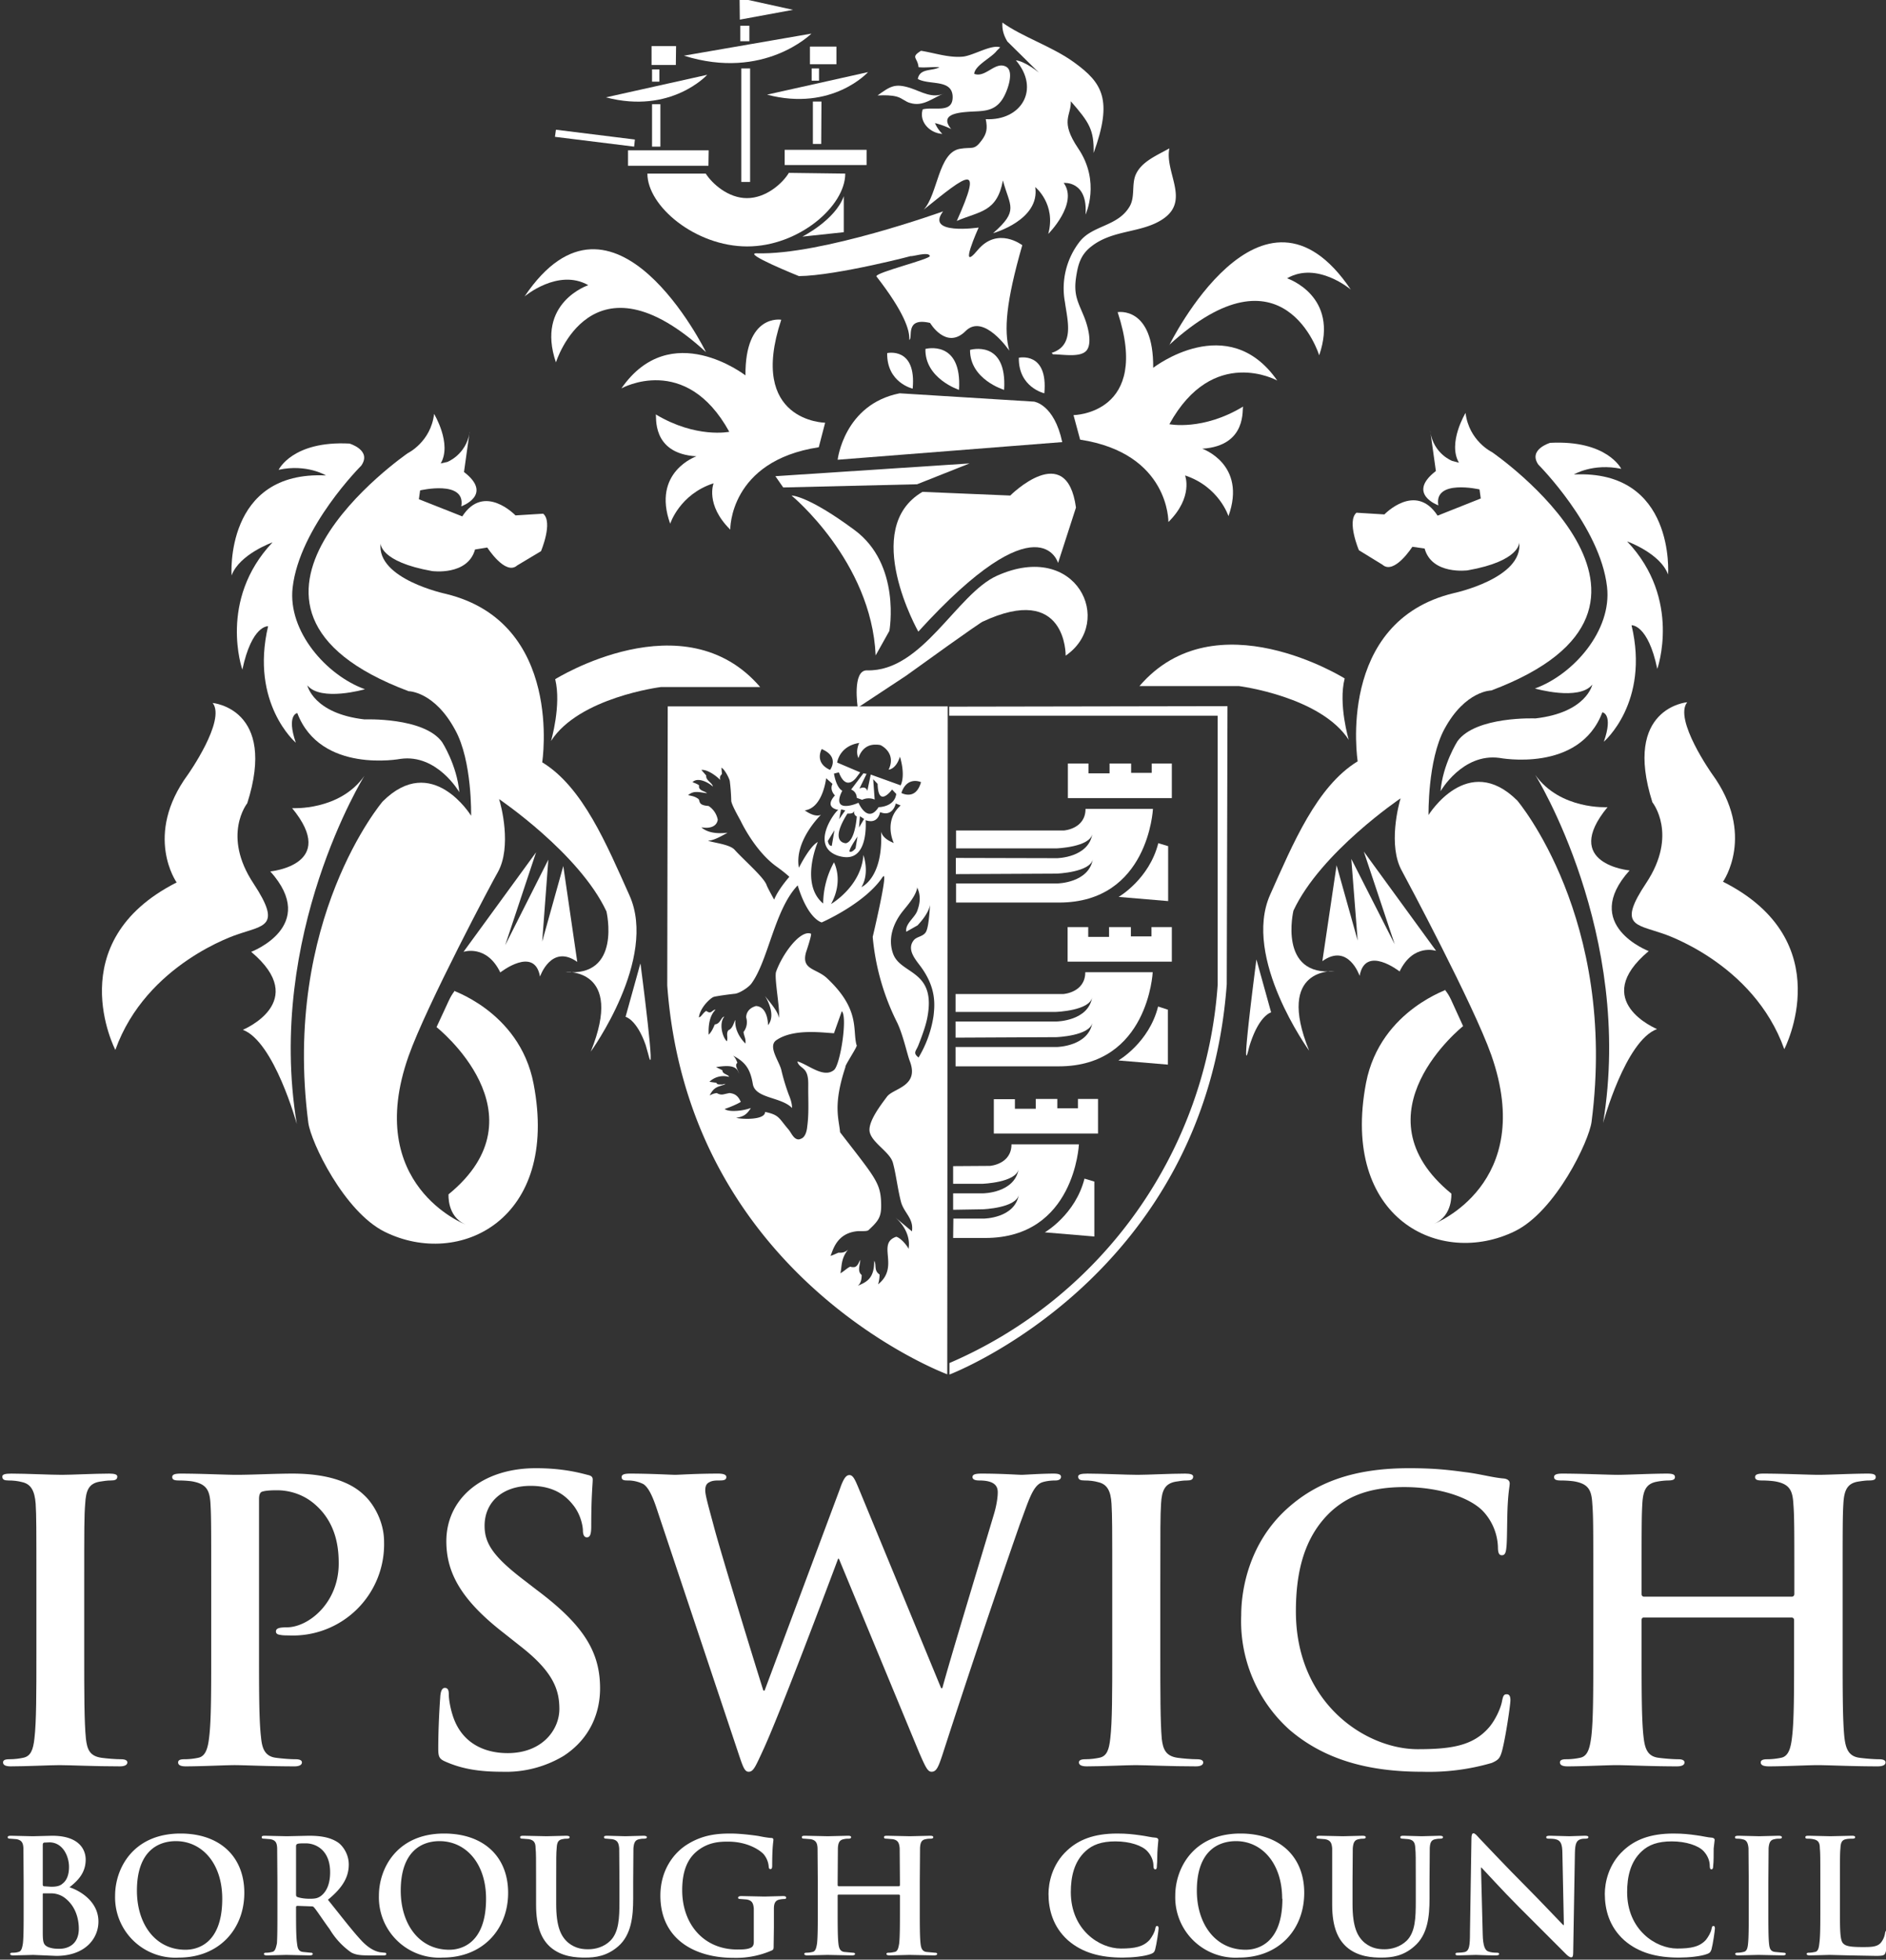
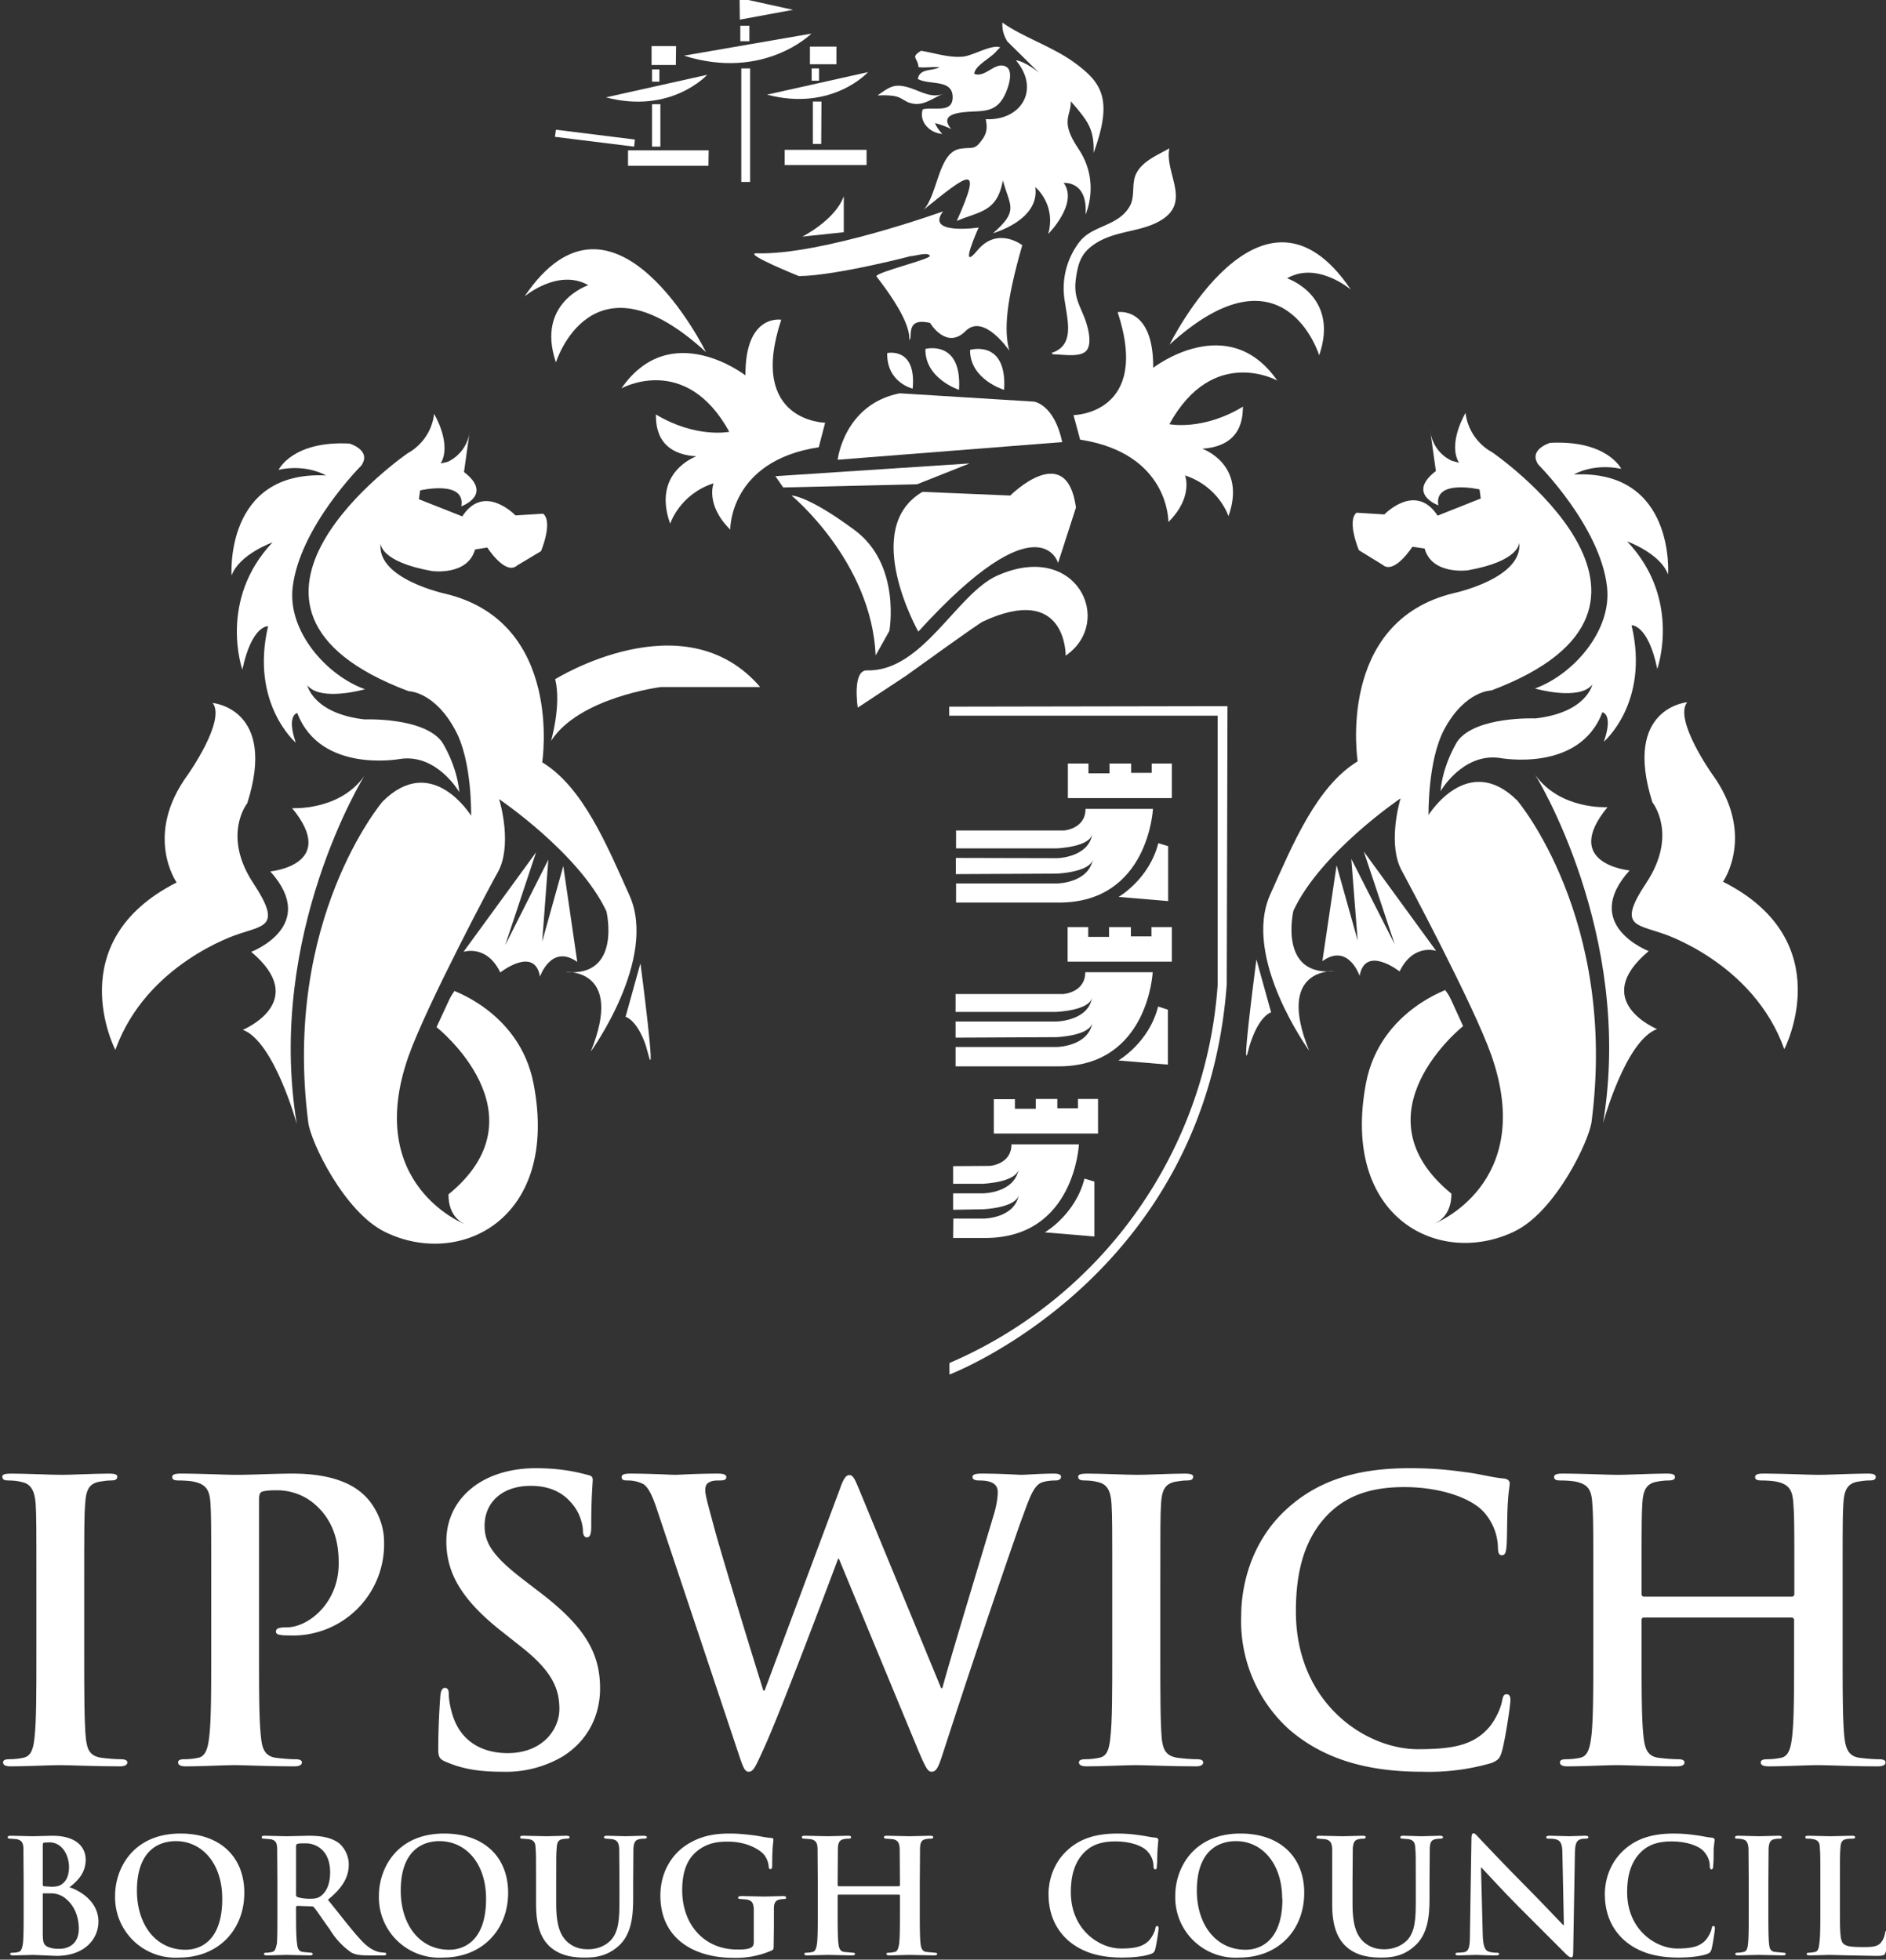
<svg xmlns="http://www.w3.org/2000/svg" viewBox="0 0 1000 1039.02">
  <rect x="0" y="0" width="1000" height="1039.02" fill="#333333" stroke="none" />
  <clipPath id="a">
    <path d="M83.82 67.94h11.44v27.24H83.82z" />
  </clipPath>
  <clipPath id="b">
    <path d="M51.02 35.28h89.15v94.4H51.02z" />
  </clipPath>
  <g clip-path="url(#a)" transform="matrix(13 0 0 -13 -735.87 1611.88)">
-     <path fill="#fff" d="M95.26 95.18H83.84l-.02-11.38c.87-11.96 11.42-15.86 11.42-15.86zm-3.57-2.69-.94.4s.08.67.9.8c0 0-.17-.33-.03-.62 0 0 .13.55.68.55.07 0 .14 0 .22-.02 0 0 .66-.3.33-1 0 0 .3.01.46.53 0 0 .24-.72.03-1.17l-1.22.44-.14-.67c-.02.1-.1.14-.16.14-.08 0-.16-.04-.16-.04l.29.6-.13.02-.5-.66c.24-.1.23-.34.23-.34l.22-.08c.1.05.2.06.27.06.14 0 .24-.05.24-.05l-.06.83.18-.19c.01-.4.1-.52.21-.52.17 0 .38.29.38.29l.17-.18c-.07-.53-.7-.54-.72-.54-.13-.2-.25-.27-.36-.27-.27 0-.46.45-.46.45-.23-.1-.4-.13-.52-.13-.5 0-.14.62-.14.62-.26.14-.34.7-.34.7l.2.05c.12-.32.26-.42.38-.42.13 0 .25.1.34.22l.15.2m-1.23.1c-.66.3-.34.85-.34.85.75-.32.34-.85.34-.85m-4.48-.41c-.04.2.06.19.07.26l-.02.24c.14-.07.32-.44.34-.54a8 8 0 0 0 .06-.8c0-.15.3-.67.39-.84 0 0 .56-1.2 1.44-1.84 0 0 .34-.24.54-.43 0 0-.44-.49-.62-.93 0 0-.28.5-.31.6-.12.32-.92 1.01-1.3 1.43-.21.24-.93.29-1.09.38h.04c.21 0 .6.23.76.32 0 0-.13-.02-.3-.02-.23 0-.55.04-.77.24 0 0 .09-.02.2-.02.18 0 .43.06.47.33-.08.4-.38.56-.38.56-.47.03-.31.23-.43.3-.12.08-.2.1-.4.14.12.1.23.13.35.13.12 0 .25-.03.42-.05-.08.09-.37.1-.32.32-.08.06-.17.09-.27.13.06.06.14.09.23.09.2 0 .45-.13.6-.27-.02.16-.3.25-.27.45l-.2.23h.04c.26 0 .62-.29.73-.41m3.96-1.45c-.24 0-.51.21-.51.21.74.1.87 1.31.87 1.31l.26-.23c-.13-.26.1-.47.1-.47-.47-.52.14-.59.14-.59-.14-.06-1.18-1.47-.02-1.87.13-.04.25-.06.36-.06.9 0 .77 1.51.77 1.51a.62.62 0 0 1 .21-.04c.33 0 .38.37.38.37a.58.58 0 0 1 .22-.05c.34 0 .42.4.42.4l.2-.08c-.72-.64-.28-1.53-.28-1.53-.41.16-.5.37-.52.47.1-1.9-.8-2.27-.8-2.27.35.58.08 1.31.08 1.31-.09-1.29-1.32-2-1.32-2 .53.96.12 1.7.12 1.7a3.53 3.53 0 0 1-.44-1.68c-.96.8-.22 2.51-.22 2.51-.34-.18-.77-1.05-.77-1.05-.2 1.1.9 2.16.9 2.16a.33.33 0 0 0-.15-.03m3.71.85c-.16 0-.28.07-.28.07.13.4.38.49.56.49.14 0 .24-.05.24-.05-.12-.42-.34-.51-.52-.51m-2.82-1 .08.4.17-.04zm.62.32s-.05-.13.1-.21c0 0-.06-1-.44-1.09-.02 0-.7.01.06 1.21h.07c.07 0 .16.01.2.09m.2-.66.04.46.17-.11zm-1-.11-.11-.64c-.04 0-.12.01-.16.2zm.94-.26-.08-.48s-.11-.14-.2-.14h-.03c-.1.03.31.62.31.62m-1.46-3.5s1.77.77 2.49 1.86l.04.03c.14 0-.45-2.48-.45-2.48a9.7 9.7 0 0 1 1-3.5c.24-.5.41-1.3.51-1.56.41-1.05-.68-1.11-.93-1.46-.22-.3-.8-1.03-.7-1.45.11-.44.81-.8.94-1.23.13-.46.2-1.11.34-1.63.13-.44.52-.66.44-1.18l-.68.57c.37-.32.63-.8.54-1.29-.01.08-.3.45-.5.5-.82-.28.16-1.22-.74-1.94 0 .01.06.17.06.4-.25.17-.11.39-.22.56.01-.73-.32-.87-.67-1.02.12.09.16.25.16.44-.2.16-.05.44-.06.62-.09-.2-.15-.3-.27-.3-.04 0-.08 0-.13.02-.12-.04-.23-.17-.41-.27.07.24 0 .58.32.97a.44.44 0 0 0-.3-.13h-.1c-.12-.05-.24-.11-.32-.13.1.23.25.95 1.14 1.01h.15c.1 0 .23 0 .27.05.44.41.53.56.5 1.18-.04.76-.28 1-1.67 2.8-.05.56-.3 1.1.22 2.67-.03 0 .1.22.23.44s.27.45.22.45c-.17.63.16 1.45-1.21 2.73-.43.4-1.05.33-.85 1.05 0 0 .25.74.2.76a.29.29 0 0 1-.1.02c-.45 0-1.09-.92-1.32-1.57-.09-.25.2-1.7.1-1.88.02.23-.43.72-.56.9 0 0 .5-.75.13-1.2 0 0 .01.75-.49.78-.43-.12-.4-.47-.4-.47a.65.65 0 0 0-.11-.59c.03-.2.1-.26.08-.47-.25.24-.45.62-.41.96-.06-.06-.09-.34-.29-.42-.1-.15 0-.29-.06-.45-.2.2-.32.76-.1 1.01-.14-.02-.16-.3-.39-.32-.07-.16-.13-.3-.25-.42-.03.6.14.88.28 1.02h-.02c-.03 0-.06-.02-.1-.05s-.07-.06-.12-.06c-.04 0-.08.02-.14.06-.13-.07-.21-.26-.3-.26.06.43.5.8.6.83.12.04.75.12.87.13.18.02.53.24.66.4.7.93.95 3.03 1.9 4.02.43-1.4.98-1.51.98-1.51m3.9 1.44v.09-.12c.14-.3.12-.6 0-.93-.1-.29-.51-.54-.45-.86l.46.26c.07.08.44.46.51.84-.02-.2-.05-.97-.19-1.14-.12-.16-.35-.16-.47-.3-.33-.4.11-.84.32-1.14.6-.85.53-1.52.48-1.96a4.63 4.63 0 0 0-.61-1.69c-.25.2-.1.25 0 .52.17.43.29.78.35 1.07.4 1.98-1.05 1.78-1.38 2.62-.24.63 0 1.27.38 1.75.18.23.56.64.6 1m-3.4-5.97.32.9c.24-.23-.06-2.19-.32-2.4a.48.48 0 0 0-.32-.11c-.38 0-.84.37-1.17.46.03-.19.25-.25.34-.41.12-.2.1-.48.1-.7 0-.52.03-1.03-.04-1.54-.01-.13-.06-.43-.25-.5a.27.27 0 0 0-.1-.03c-.2 0-.29.25-.41.4-.4.46-.37.6-.96.72 0-.22-.4-.28-.73-.28-.2 0-.37.02-.45.04.3.05.43.13.6.4a2.23 2.23 0 0 0-.7-.12c-.15 0-.29.02-.37.08.18.06.48.18.66.29-.1.22-.21.33-.45.36h-.02l-.14-.03c-.05-.01-.11-.03-.17-.03s-.13.02-.2.06a.7.7 0 0 1-.29-.1c.19.4.4.35.65.47h-.02c-.03 0-.06 0-.1-.02h-.1c-.07 0-.12 0-.16.07l-.28.04a.83.83 0 0 0 .8.2c-.02.1-.28.11-.27.27l-.26.13c.14.02.29.04.43.04.24 0 .45-.06.5-.31 0 .12-.2.34-.06.44-.03.1-.1.24-.18.3.47-.25.7-.5.81-1.16.1-.6 1.16-.52 1.6-.98 0 .2-.07.39-.14.56-.11.3-.21.62-.29.96-.07.36-.57.98-.22 1.24.38.27.93.34 1.42.34.38 0 .73-.04.94-.05m.64-8.75z" />
-   </g>
+     </g>
  <g fill="#fff" clip-path="url(#b)" transform="matrix(13 0 0 -13 -735.87 1611.88)">
    <path d="M58.09 59.31c0 2.4 0 2.84-.03 3.35-.04.54-.2.8-.54.88-.18.05-.38.07-.57.07-.16 0-.25.03-.25.16 0 .09.12.12.37.12.6 0 1.6-.05 2.06-.05.4 0 1.33.05 1.93.05.2 0 .33-.03.33-.12 0-.13-.1-.16-.26-.16-.15 0-.28-.02-.47-.05-.43-.08-.55-.35-.58-.9-.04-.5-.04-.95-.04-3.35v-2.78c0-1.53 0-2.78.07-3.46.05-.42.15-.7.63-.77.22-.03.57-.06.8-.06.18 0 .26-.05.26-.13 0-.11-.13-.16-.3-.16-1.04 0-2.04.05-2.47.05-.36 0-1.36-.05-1.99-.05-.2 0-.31.05-.31.16 0 .08.06.13.25.13.24 0 .43.03.57.06.31.06.41.33.46.79.08.66.08 1.9.08 3.44z" />
    <path d="M65.22 59.31c0 2.4 0 2.84-.03 3.35-.03.54-.16.79-.68.9-.12.03-.4.05-.61.05-.18 0-.27.03-.27.14 0 .1.1.14.35.14.83 0 1.83-.05 2.27-.05.65 0 1.56.05 2.29.05 1.97 0 2.69-.66 2.94-.9.35-.33.79-1.04.79-1.88a3.72 3.72 0 0 0-3.89-3.82c-.08 0-.25 0-.33.02-.08.01-.19.03-.19.14 0 .12.11.17.44.17.89 0 2.12 1 2.12 2.6 0 .53-.05 1.59-.93 2.38-.57.52-1.22.61-1.58.61-.24 0-.48-.01-.62-.06-.08-.03-.12-.13-.12-.3v-6.32c0-1.45 0-2.7.08-3.38.04-.44.14-.79.61-.85.22-.03.57-.06.8-.06.18 0 .26-.05.26-.13 0-.11-.13-.16-.3-.16-1.04 0-2.04.05-2.45.05-.36 0-1.36-.05-1.99-.05-.2 0-.31.05-.31.16 0 .08.06.13.25.13.24 0 .43.03.57.06.31.06.4.41.45.87.08.66.08 1.9.08 3.36z" />
    <path d="M74.78 52.14c-.26.11-.3.2-.3.54 0 .87.06 1.82.08 2.07.01.23.06.4.19.4.14 0 .16-.13.16-.26 0-.2.06-.54.14-.8.34-1.17 1.28-1.6 2.26-1.6 1.42 0 2.11.96 2.11 1.8 0 .77-.24 1.5-1.55 2.53l-.72.57c-1.74 1.35-2.34 2.46-2.34 3.74 0 1.73 1.45 2.98 3.65 2.98 1.02 0 1.69-.16 2.1-.27.14-.03.22-.07.22-.19 0-.2-.06-.66-.06-1.9 0-.34-.05-.46-.18-.46-.1 0-.16.1-.16.28 0 .14-.07.63-.4 1.04-.24.3-.7.78-1.73.78-1.17 0-1.88-.68-1.88-1.63 0-.73.37-1.28 1.68-2.27l.44-.34c1.91-1.43 2.59-2.52 2.59-4.02 0-.92-.35-2.01-1.48-2.75a4.57 4.57 0 0 0-2.52-.65c-.91 0-1.62.11-2.3.41" />
    <path d="M83.43 62.34c-.19.59-.36.97-.58 1.12a1.4 1.4 0 0 1-.63.15c-.16 0-.26.01-.26.14 0 .11.13.14.35.14.82 0 1.7-.05 1.83-.05.15 0 .84.05 1.76.05.22 0 .33-.05.33-.14 0-.13-.13-.14-.29-.14-.12 0-.28 0-.4-.07-.13-.06-.17-.17-.17-.34 0-.2.16-.75.35-1.46.27-1.04 1.74-5.82 2.02-6.7h.05l3.07 8.22c.15.44.26.57.39.57.17 0 .25-.24.46-.74l3.28-7.95h.05c.28 1.06 1.55 5.23 2.1 7.08.11.36.16.7.16.91 0 .26-.14.48-.76.48-.16 0-.27.04-.27.14 0 .11.13.14.37.14.83 0 1.5-.05 1.64-.05.1 0 .79.05 1.3.05.18 0 .3-.03.3-.13s-.09-.15-.23-.15c-.16 0-.38-.02-.55-.08-.38-.14-.55-.78-.89-1.68a436.1 436.1 0 0 1-3.15-9.38c-.18-.55-.26-.74-.46-.74-.16 0-.25.2-.5.77l-3.28 7.92h-.03c-.3-.8-2.4-6.4-3.08-7.85-.3-.65-.38-.84-.57-.84-.15 0-.22.17-.36.58z" />
    <path d="M101.97 59.31c0 2.4 0 2.84-.03 3.35-.03.54-.19.8-.54.88-.17.05-.37.07-.56.07-.16 0-.26.03-.26.16 0 .09.13.12.38.12.6 0 1.6-.05 2.05-.05.4 0 1.33.05 1.93.05.2 0 .33-.03.33-.12 0-.13-.1-.16-.25-.16-.16 0-.28-.02-.47-.05-.43-.08-.56-.35-.59-.9-.03-.5-.03-.95-.03-3.35v-2.78c0-1.53 0-2.78.06-3.46.05-.42.16-.7.64-.77.22-.03.56-.06.8-.06.17 0 .25-.05.25-.13 0-.11-.12-.16-.3-.16-1.04 0-2.03.05-2.46.05-.36 0-1.36-.05-1.99-.05-.2 0-.32.05-.32.16 0 .08.07.13.26.13.23 0 .42.03.57.06.31.06.4.33.45.79.08.66.08 1.9.08 3.44z" />
    <path d="M109.19 53.45a5.95 5.95 0 0 0-1.96 4.66c0 1.08.33 2.94 1.85 4.33 1.14 1.04 2.64 1.67 4.99 1.67.98 0 1.56-.06 2.29-.16.6-.07 1.1-.22 1.58-.26.17-.02.24-.1.24-.2 0-.12-.05-.3-.08-.86-.03-.52-.02-1.4-.05-1.7-.02-.24-.05-.37-.19-.37-.13 0-.16.13-.16.35a2.25 2.25 0 0 1-.61 1.45c-.53.55-1.76.98-3.21.98-1.37 0-2.27-.35-2.97-.98-1.15-1.06-1.45-2.56-1.45-4.09 0-3.76 2.86-5.62 4.97-5.62 1.4 0 2.26.15 2.9.88.26.3.47.76.53 1.04.05.26.08.32.2.32.12 0 .15-.11.15-.24 0-.19-.2-1.56-.35-2.1-.08-.27-.14-.34-.41-.46a9.14 9.14 0 0 0-2.84-.36c-2.17 0-3.98.48-5.42 1.72" />
    <path d="M129.69 58.87c.04 0 .1.03.1.11v.33c0 2.4 0 2.84-.04 3.35-.03.54-.16.79-.68.9-.13.03-.4.05-.61.05-.18 0-.27.03-.27.14 0 .1.1.14.33.14.85 0 1.85-.05 2.27-.05.38 0 1.38.05 2 .05.21 0 .32-.03.32-.14 0-.11-.09-.14-.28-.14-.13 0-.27-.02-.46-.05-.42-.08-.55-.35-.58-.9-.03-.5-.03-.95-.03-3.35v-2.78c0-1.45 0-2.7.07-3.38.05-.44.15-.79.62-.85.22-.03.57-.06.8-.06.18 0 .26-.05.26-.13 0-.11-.13-.16-.32-.16-1.02 0-2.02.05-2.46.05-.36 0-1.36-.05-1.97-.05-.23 0-.34.05-.34.16 0 .08.07.13.26.13.23 0 .42.03.57.06.31.06.4.41.45.87.08.66.08 1.9.08 3.36v1.4a.1.1 0 0 1-.1.09h-6.03c-.04 0-.09-.02-.09-.1v-1.39c0-1.45 0-2.7.08-3.38.05-.44.14-.79.61-.85.23-.03.57-.06.81-.06.17 0 .25-.05.25-.13 0-.11-.12-.16-.31-.16-1.03 0-2.02.05-2.47.05-.36 0-1.35-.05-1.99-.05-.2 0-.31.05-.31.16 0 .08.06.13.25.13.24 0 .43.03.57.06.32.06.4.41.46.87.08.66.08 1.9.08 3.36v2.78c0 2.4 0 2.84-.04 3.35-.03.54-.15.79-.67.9-.13.03-.4.05-.62.05-.17 0-.27.03-.27.14 0 .1.11.14.33.14.86 0 1.85-.05 2.28-.05.38 0 1.37.05 1.99.05.22 0 .33-.03.33-.14 0-.11-.1-.14-.29-.14a2.8 2.8 0 0 1-.45-.05c-.43-.08-.56-.35-.59-.9-.03-.5-.03-.95-.03-3.35v-.33c0-.08.05-.11.1-.11z" />
    <path d="M59.2 46.62a.94.94 0 0 1-.54.15h-.27c-.03 0-.04 0-.04-.04v-1.52c0-.43.02-.54.22-.63.18-.07.33-.07.47-.07.3 0 .78.15.78.82 0 .4-.13.95-.62 1.29m-.85.51c0-.05.02-.06.04-.07l.3-.02c.22 0 .36.03.47.13.17.13.26.36.26.68 0 .43-.25 1-.8 1l-.22-.01c-.04-.02-.05-.04-.05-.11zm-.78.11-.01 1.37c-.01.22-.07.33-.28.37l-.25.02c-.07 0-.11.01-.11.06s.05.06.14.06l.88-.02.79.02c1.17 0 1.37-.63 1.37-.97 0-.53-.3-.85-.66-1.13.53-.18 1.18-.64 1.18-1.4 0-.69-.54-1.4-1.72-1.4l-.46.02-.48.02-.37-.01-.44-.01c-.09 0-.13.02-.13.06 0 .03.02.05.1.05.1 0 .17.01.23.03.13.02.16.17.19.35.03.27.03.78.03 1.38z" />
    <path d="M65.67 46.55c0 1.45-.83 2.35-1.89 2.35-.74 0-1.59-.42-1.59-2.02 0-1.35.74-2.41 1.98-2.41.46 0 1.5.22 1.5 2.08m-4.37.13c0 1.1.73 2.53 2.67 2.53 1.6 0 2.6-.94 2.6-2.42s-1.03-2.64-2.67-2.64a2.46 2.46 0 0 0-2.6 2.53" />
    <path d="M68.68 46.73c0-.07.02-.1.06-.11.14-.05.33-.07.5-.07.25 0 .33.03.45.11.2.15.38.44.38.97 0 .92-.6 1.18-.99 1.18-.16 0-.27 0-.34-.02-.04-.02-.06-.04-.06-.1zm-.76.51-.01 1.37c-.01.22-.06.33-.28.37l-.25.02c-.07 0-.1.01-.1.06s.04.06.13.06l.89-.02.9.02c.41 0 .85-.04 1.2-.28.17-.12.43-.45.43-.89 0-.47-.2-.91-.85-1.44.58-.72 1.02-1.3 1.4-1.7.36-.37.63-.42.72-.44l.19-.02c.05 0 .07-.02.07-.05 0-.05-.04-.06-.12-.06h-.61c-.36 0-.53.03-.7.12a3.1 3.1 0 0 0-.88.95c-.26.35-.55.8-.64.89-.03.04-.07.04-.11.04l-.56.02c-.04 0-.06-.02-.06-.05v-.1c0-.6 0-1.1.04-1.38.02-.18.05-.33.25-.35l.31-.03c.06 0 .08-.02.08-.05 0-.04-.04-.06-.13-.06l-.95.02-.78-.02c-.09 0-.13.02-.13.06 0 .03.02.05.1.05.1 0 .18.02.23.03.13.02.16.17.2.35.02.28.02.78.02 1.38z" />
    <path d="M76.43 46.55c0 1.45-.83 2.35-1.9 2.35-.73 0-1.58-.42-1.58-2.02 0-1.35.74-2.41 1.98-2.41.45 0 1.5.22 1.5 2.08m-4.37.13c0 1.1.73 2.53 2.66 2.53 1.61 0 2.61-.94 2.61-2.42s-1.03-2.64-2.67-2.64a2.46 2.46 0 0 0-2.6 2.53" />
    <path d="M78.47 47.24c0 .99 0 1.17-.02 1.37 0 .22-.06.33-.27.37l-.25.02c-.08 0-.11.01-.11.06s.04.06.14.06l.94-.02.8.02c.09 0 .14-.02.14-.06s-.04-.06-.1-.06c-.08 0-.12 0-.2-.02-.17-.03-.22-.14-.23-.37-.02-.2-.02-.38-.02-1.37v-.9c0-.93.19-1.33.5-1.59.3-.24.6-.26.81-.26.29 0 .64.09.9.35.35.35.37.93.37 1.6v.8l-.01 1.37c-.02.22-.07.33-.28.37l-.23.02c-.07 0-.11.01-.11.06s.04.06.13.06l.74-.02.74.02c.09 0 .14-.02.14-.06s-.04-.06-.12-.06c-.07 0-.11 0-.19-.02-.17-.03-.22-.14-.24-.37l-.01-1.37v-.69c0-.71-.07-1.47-.61-1.94-.46-.4-.93-.46-1.35-.46-.34 0-.96.02-1.43.44-.33.3-.57.78-.57 1.71z" />
    <path d="M88.16 44.67c0-.17 0-.19-.08-.23a3.64 3.64 0 0 0-1.56-.3c-1.58 0-2.98.76-2.98 2.54 0 1.03.54 1.75 1.12 2.1.62.38 1.2.43 1.74.43.44 0 1.01-.08 1.14-.1.14-.03.36-.07.51-.08.08 0 .1-.03.1-.08 0-.07-.05-.25-.05-1.05 0-.1-.02-.14-.07-.14s-.06.03-.07.08a.9.9 0 0 1-.22.54c-.2.2-.7.5-1.44.5-.35 0-.82-.02-1.28-.4-.36-.3-.59-.78-.59-1.58 0-1.39.88-2.42 2.25-2.42.16 0 .4 0 .54.07.1.04.13.13.13.24V46.15c-.02.22-.07.33-.29.37l-.25.02c-.06 0-.1.01-.1.05 0 .05.05.07.14.07l.94-.02.75.02c.09 0 .13-.02.13-.07 0-.04-.04-.05-.08-.05a1 1 0 0 1-.18-.02c-.17-.03-.24-.14-.24-.37v-.77z" />
    <path d="M93.27 47.06c.02 0 .04.02.04.05v.13l-.01 1.37c-.02.22-.07.33-.28.37l-.25.02c-.07 0-.11.01-.11.06s.04.06.13.06l.93-.02.82.02c.09 0 .13-.02.13-.06s-.04-.06-.11-.06c-.06 0-.11 0-.2-.02-.17-.03-.22-.14-.23-.37l-.01-1.37v-1.13c0-.6 0-1.1.03-1.38.02-.18.06-.33.25-.35l.33-.03c.07 0 .1-.02.1-.05 0-.04-.05-.06-.13-.06l-1 .02-.8-.02c-.1 0-.14.02-.14.06 0 .03.02.05.1.05.1 0 .17.02.23.03.13.02.16.17.19.35.03.28.03.78.03 1.38v.57c0 .02-.02.04-.04.04h-2.46c-.02 0-.04-.01-.04-.04v-.57c0-.6 0-1.1.03-1.38.02-.18.06-.33.25-.35l.33-.03c.07 0 .1-.02.1-.05 0-.04-.05-.06-.13-.06l-1 .02-.81-.02c-.09 0-.13.02-.13.06 0 .03.02.05.1.05a1 1 0 0 1 .23.03c.13.02.16.17.19.35.03.28.03.78.03 1.38v1.13l-.01 1.37c-.01.22-.07.33-.28.37l-.25.02c-.07 0-.11.01-.11.06s.04.06.14.06l.92-.02.82.02c.09 0 .13-.02.13-.06s-.04-.06-.11-.06c-.05 0-.11 0-.19-.02-.17-.03-.23-.14-.24-.37l-.01-1.37v-.13c0-.03.02-.05.04-.05z" />
    <path d="M100.17 44.85c-.63.56-.8 1.28-.8 1.9 0 .44.14 1.2.76 1.77.46.43 1.08.69 2.04.69.4 0 .64-.03.93-.07.25-.03.46-.09.65-.1.07-.01.1-.05.1-.09l-.03-.35c-.02-.21-.01-.57-.03-.7 0-.1-.01-.15-.07-.15-.05 0-.07.06-.07.15 0 .2-.09.42-.25.59-.21.23-.71.4-1.3.4-.57 0-.94-.14-1.22-.4-.47-.43-.6-1.05-.6-1.67 0-1.54 1.17-2.3 2.04-2.3.57 0 .92.07 1.18.36.1.13.2.31.22.43.02.1.03.13.08.13s.06-.05.06-.1c0-.08-.08-.64-.14-.86-.03-.1-.06-.14-.17-.18-.26-.1-.75-.15-1.16-.15-.89 0-1.63.19-2.22.7" />
    <path d="M108.9 46.55c0 1.45-.83 2.35-1.88 2.35-.75 0-1.6-.42-1.6-2.02 0-1.35.75-2.41 1.99-2.41.45 0 1.5.22 1.5 2.08m-4.37.13c0 1.1.73 2.53 2.66 2.53 1.6 0 2.6-.94 2.6-2.42s-1.02-2.64-2.66-2.64a2.46 2.46 0 0 0-2.6 2.53" />
    <path d="M110.94 47.24v1.37c-.02.22-.07.33-.29.37l-.25.02c-.07 0-.1.01-.1.06s.04.06.14.06l.94-.02.8.02c.09 0 .13-.02.13-.06s-.04-.06-.1-.06c-.07 0-.11 0-.19-.02-.17-.03-.22-.14-.24-.37l-.01-1.37v-.9c0-.93.19-1.33.5-1.59.3-.24.6-.26.81-.26.28 0 .63.09.9.35.35.35.37.93.37 1.6v.8c0 .99 0 1.17-.02 1.37-.01.22-.06.33-.27.37l-.24.02c-.07 0-.1.01-.1.06s.04.06.13.06l.74-.02.74.02c.09 0 .13-.02.13-.06s-.04-.06-.11-.06-.11 0-.2-.02c-.17-.03-.22-.14-.23-.37l-.01-1.37v-.69c0-.71-.07-1.47-.62-1.94-.45-.4-.92-.46-1.34-.46-.34 0-.96.02-1.43.44-.33.3-.58.78-.58 1.71z" />
    <path d="M117.08 45.11c.01-.5.1-.67.23-.71.1-.04.23-.05.33-.05.07 0 .11-.01.11-.05 0-.05-.06-.06-.15-.06-.42 0-.67.02-.8.02l-.7-.02c-.08 0-.13 0-.13.06 0 .04.03.05.1.05.08 0 .2.01.29.03.17.06.2.24.2.8l.06 3.83c0 .12.02.21.08.21.07 0 .13-.08.24-.2.08-.08 1.06-1.13 2-2.07.44-.44 1.31-1.36 1.42-1.47h.03l-.06 2.9c0 .4-.07.52-.22.58-.1.04-.25.04-.34.04-.08 0-.1.02-.1.06 0 .05.06.06.16.06l.78-.02.63.02c.09 0 .15-.01.15-.06 0-.04-.04-.06-.11-.06s-.12 0-.2-.02c-.18-.05-.23-.19-.24-.55l-.07-4.07c0-.14-.02-.2-.08-.2-.07 0-.15.07-.22.14l-1.9 1.9c-.7.7-1.42 1.5-1.54 1.62h-.02z" />
    <path d="M122.86 44.85c-.63.56-.8 1.28-.8 1.9 0 .44.14 1.2.76 1.77.46.43 1.08.69 2.04.69.4 0 .64-.03.93-.07.25-.03.46-.09.65-.1.07-.01.1-.05.1-.09l-.04-.35c0-.21 0-.57-.02-.7 0-.1-.02-.15-.07-.15-.06 0-.07.06-.07.15 0 .2-.09.42-.25.59-.21.23-.72.4-1.3.4-.57 0-.94-.14-1.22-.4-.47-.43-.6-1.05-.6-1.67 0-1.54 1.17-2.3 2.04-2.3.57 0 .92.07 1.18.36.1.13.2.31.22.43.02.1.03.13.08.13s.06-.05.06-.1c0-.08-.08-.64-.14-.86-.04-.1-.06-.14-.17-.18-.26-.1-.75-.15-1.16-.15-.89 0-1.63.19-2.22.7" />
    <path d="m127.93 47.24-.01 1.37c-.02.22-.08.33-.22.36a.89.89 0 0 1-.23.03c-.07 0-.1.01-.1.06 0 .04.04.06.15.06l.84-.02.78.02c.09 0 .14-.02.14-.06 0-.05-.04-.06-.1-.06-.07 0-.12 0-.2-.02-.17-.03-.22-.14-.24-.37l-.01-1.37v-1.13c0-.63 0-1.14.03-1.41.02-.18.06-.3.25-.32l.33-.03c.07 0 .1-.02.1-.05 0-.04-.04-.06-.12-.06l-1 .02-.82-.02c-.08 0-.12.02-.12.06 0 .03.02.05.1.05a1 1 0 0 1 .23.03c.13.02.17.13.19.32.03.27.03.78.03 1.4z" />
    <path d="M131.65 46.1c0-.82 0-1.26.14-1.38.1-.1.28-.14.78-.14.34 0 .6 0 .75.18a.8.8 0 0 1 .17.39c.01.05.02.1.07.1s.06-.04.06-.12c0-.07-.05-.55-.1-.74-.04-.14-.07-.17-.4-.17l-1.1.02-.79.02-.36-.01-.45-.01c-.08 0-.13.02-.13.06 0 .03.03.05.1.05.1 0 .18.02.24.03.13.02.16.17.18.35.04.28.04.78.04 1.38v1.13c0 .99 0 1.17-.02 1.37 0 .22-.06.33-.27.37a.96.96 0 0 1-.22.02c-.07 0-.1.01-.1.06s.04.06.14.06l.88-.02.88.02c.09 0 .13-.02.13-.06s-.04-.06-.11-.06-.18 0-.26-.02c-.17-.03-.22-.14-.23-.37-.02-.2-.02-.38-.02-1.37z" />
    <path d="m94.23 103.93 3.58-.15s2.3 2.3 2.68-.49l-.73-2.26s-.74 2.65-5.7-2.8c0 0-2.38 4.21.17 5.7" />
    <path d="m92.32 97.26.56 1s.49 2.71-1.43 4.12c-1.92 1.42-2.56 1.4-2.56 1.4s3.26-2.68 3.43-6.52" />
    <path d="m88.23 104.57 7.92.52-2.14-.85-5.46-.13z" />
    <path d="M97.27 100.51c3.25 1.46 4.81-1.88 2.8-3.26 0 0 .05 3-3.4 1.38 0 0-.2-.1-3.11-2.2l-1.97-1.3s-.24 1.54.38 1.52c2.26-.06 3.65 3.12 5.3 3.86" />
    <path d="M99.5 109.6c.95.3.64 1.33.54 2.07a3.1 3.1 0 0 0 .59 2.45c.53.7 1.58.62 2.06 1.47.21.38.07.86.23 1.26.23.55.87.8 1.38 1.09-.2-1 .88-2.14-.29-2.9-.86-.56-2-.41-2.88-1.09-.46-.35-.56-.76-.64-1.3-.1-.72.1-1 .34-1.6.11-.27.34-1 .11-1.33-.23-.33-.97-.18-1.39-.18" />
    <path d="M104.3 109.92s3.76 7.66 7.4 2.26c0 0-1.37 1.17-2.6.46 0 0 2.15-.71 1.31-3.14 0 0-1.44 4.7-6.12.42" />
    <path d="M108.7 108.47s-2.62 1.46-4.4-1.78c0 0 1.36-.28 3.01.72-.06-.04.2-1.6-1.67-1.72 0 0 1.83-.63 1.07-2.75 0 0-.38 1.2-1.77 1.66 0 0 .35-.88-.68-1.9 0 0 .05 2.8-3.6 3.36l-.27 1s3.17.04 1.8 4.2c0 0 1.47.26 1.45-2.27 0 0 3.05 2.37 5.06-.52" />
    <path d="M85.4 109.63s-3.76 7.67-7.4 2.27c0 0 1.37 1.16 2.6.46 0 0-2.15-.71-1.32-3.15 0 0 1.45 4.71 6.12.42" />
    <path d="M81.95 108.15s2.62 1.47 4.4-1.77c0 0-1.35-.28-3 .71.05-.04-.21-1.6 1.66-1.71 0 0-1.83-.63-1.07-2.75 0 0 .38 1.2 1.77 1.65 0 0-.35-.87.68-1.89 0 0-.05 2.8 3.61 3.36l.26 1s-3.17.04-1.79 4.2c0 0-1.48.26-1.46-2.27 0 0-3.05 2.37-5.06-.53" />
    <path d="m93.3 107.95 5.48-.34s.82-.1 1.15-1.65l-9.16-.72s.26 2.26 2.53 2.71" />
    <path d="M93.83 108.14s-1.06.24-1.04 1.45c0 0 1.2.27 1.04-1.45" />
    <path d="M95.72 108.09s-1.4.46-1.37 1.67c0 0 1.5.4 1.37-1.67" />
    <path d="M97.56 108.09s-1.4.42-1.39 1.63c0 0 1.52.45 1.39-1.63" />
    <path d="m82.72 84.68-.6-2.16s.45-.1.82-1.15l.09-.32c.38-1.56-.3 3.63-.3 3.63" />
    <path d="M71.34 105s-2.52-2.51-2.8-4.98c-.2-1.77 1.37-3.57 2.95-4.14 0 0-1.8-.52-2.35.16 0 0 .24-1.15 2.33-1.39 0 0 2.43.1 3.17-.93 0 0 .6-.93.7-2.04 0 0-.9 1.57-2.4 1.36 0 0-3.26-.62-4.21 1.87 0 0-.45-.07-.06-1.21 0 0-1.87 1.6-1.13 4.75 0 0-.66.06-1.05-1.77 0 0-1 2.83 1.23 5.19 0 0-1.35-.48-1.67-1.35 0 0-.3 4.28 3.85 4.08 0 0-.78.48-1.93.23 0 0 .56 1.19 2.89 1.07 0 0 .92-.27.48-.9" />
    <path d="m79.58 88.67-.86-3.08.25 3.34-1.76-3.49 1.26 3.79-2.96-4.06s.94.32 1.5-.84c0 0 1.4 1.1 1.62-.17 0 0 .46 1.35 1.52.6z" />
    <path d="M75.76 106.38v-.03c-.15-.91-.91-1.2-.91-1.2l-.27-.06c.47.8-.27 2.02-.27 2.02-.13-1.14-1.07-1.6-1.07-1.6s-9.13-6.27.03-9.71c0 0 1.05 0 1.9-1.58.7-1.26.65-3.5.65-3.5s-1.59 2.6-3.61.58c0 0-4.1-4.81-3.03-13.1.1-.78 1.46-3.63 3.12-4.45 3.04-1.5 7.13.49 6.07 6.03-.58 3.06-3.58 3.88-3.22 3.8-.22-.3-.18-.29-.74-1.48 0 0 4.49-3.55.49-6.82 0 0-.07-.9.69-1.23 0 0-4.18 1.6-2.32 6.87.72 2.04 3.46 7.2 3.64 7.5.58 1.04.13 2.75.05 2.98 0 0 3.27-2.21 4.38-4.58 0 0 .64-2.71-1.68-2.47 0 0 2.43.18 1.04-3.25 0 0 2.74 3.78 1.58 6.37-.93 2.07-1.9 4.42-3.56 5.43 0 0 .89 5.7-3.93 6.87 0 0-2.84.6-2.66 2.06 0 0-.05-.75 2.1-1.13 0 0 1.45-.2 1.75.88l.5.08s.74-1.16 1.22-.73l.97.58s.5 1.18.09 1.53l-1.13-.07s-1.28 1.34-2.17-.04l-1.77.7.05.36s1.87.44 1.68-.65c0 0 1.32.47.11 1.4" />
    <path d="M71.47 92.35s-4.03-6.48-2.76-14.2c0 0-.92 3.36-2.2 3.84 0 0 2.77 1.14.34 3.18 0 0 2.78 1.05.78 3.28 0 0 2.8.26.89 2.58 0 0 1.94-.12 2.95 1.32" />
    <path d="M65.28 95.32s2.64-.23 1.41-4.09c0 0-1.05-1.31.26-3.28 1.15-1.75.43-1.69-.66-2.07 0 0-3.72-1.18-4.98-4.71 0 0-2.29 4.4 2.5 6.83 0 0-1.36 1.92.46 4.4 0 0 1.56 2.21 1.01 2.92" />
    <path d="M79.08 93.77s.43 1.46.17 2.52c0 0 5.26 3.29 8.36-.32h-4.05s-3.34-.42-4.48-2.2" />
    <path d="m107.85 84.86.6-2.16s-.44-.1-.81-1.15a3.2 3.2 0 0 1-.1-.32c-.37-1.56.31 3.63.31 3.63" />
    <path d="M119.35 105.04s2.52-2.52 2.8-4.98c.21-1.78-1.37-3.58-2.94-4.15 0 0 1.8-.52 2.34.16 0 0-.23-1.14-2.32-1.38 0 0-2.43.1-3.18-.93 0 0-.6-.94-.69-2.04 0 0 .89 1.56 2.4 1.36 0 0 3.26-.63 4.2 1.86 0 0 .46-.06.06-1.2 0 0 1.88 1.6 1.13 4.75 0 0 .67.05 1.05-1.78 0 0 1.01 2.84-1.23 5.2 0 0 1.35-.48 1.67-1.35 0 0 .31 4.28-3.84 4.08 0 0 .77.47 1.93.23 0 0-.57 1.18-2.9 1.06 0 0-.91-.27-.48-.89" />
    <path d="m111.12 88.7.86-3.07-.26 3.33 1.77-3.48-1.26 3.78 2.95-4.05s-.93.32-1.49-.84c0 0-1.4 1.1-1.63-.18 0 0-.46 1.36-1.52.6z" />
    <path d="M114.94 106.42v-.03c.14-.92.9-1.2.9-1.2l.27-.07c-.47.81.27 2.03.27 2.03.14-1.15 1.08-1.6 1.08-1.6s9.13-6.27-.03-9.72c0 0-1.06 0-1.91-1.57-.69-1.27-.65-3.51-.65-3.51s1.6 2.6 3.62.59c0 0 4.1-4.82 3.03-13.1-.1-.78-1.46-3.64-3.12-4.46-3.05-1.5-7.13.5-6.08 6.04.59 3.06 3.58 3.87 3.22 3.8.23-.3.19-.29.74-1.48 0 0-4.48-3.56-.48-6.83 0 0 .07-.9-.7-1.23 0 0 4.18 1.61 2.33 6.88-.72 2.04-3.47 7.19-3.64 7.5-.59 1.04-.13 2.74-.06 2.97 0 0-3.26-2.2-4.37-4.58 0 0-.64-2.7 1.68-2.47 0 0-2.43.19-1.04-3.24 0 0-2.74 3.78-1.59 6.36.93 2.08 1.9 4.42 3.57 5.44 0 0-.9 5.7 3.92 6.86 0 0 2.84.6 2.67 2.07 0 0 .05-.76-2.1-1.14 0 0-1.46-.2-1.76.89l-.5.07s-.74-1.16-1.22-.73l-.96.59s-.5 1.18-.1 1.53l1.14-.07s1.27 1.33 2.17-.05l1.76.7-.05.37s-1.87.43-1.68-.65c0 0-1.31.47-.1 1.4" />
    <path d="M119.22 92.39s4.04-6.48 2.77-14.2c0 0 .91 3.36 2.2 3.83 0 0-2.78 1.14-.34 3.18 0 0-2.79 1.06-.78 3.29 0 0-2.81.26-.9 2.58 0 0-1.93-.12-2.95 1.32" />
    <path d="M125.42 95.35s-2.64-.22-1.42-4.08c0 0 1.06-1.31-.25-3.29-1.16-1.74-.44-1.68.66-2.06 0 0 3.71-1.18 4.97-4.72 0 0 2.3 4.41-2.5 6.83 0 0 1.36 1.92-.45 4.4 0 0-1.57 2.22-1.01 2.92" />
-     <path d="M111.62 93.8s-.44 1.47-.17 2.52c0 0-5.27 3.3-8.37-.31h4.05s3.34-.42 4.49-2.2" />
    <path d="m103.85 89.6.4-.12v-2.24l-2.02.17s1.25.72 1.62 2.2" />
    <path d="M104.4 92.85v-1.41h-4.24v1.41h.84v-.4h.86v.4h.88v-.38h.84v.38z" />
    <path d="M95.6 87.18h4.2c3.65 0 3.83 3.82 3.83 3.82h-2.75c0-.82-.88-.88-.88-.88h-4.4v-.73h4.1s1.37.05 1.46.6c-.15-.98-1.44-1-1.44-1l-4.13.01v-.66l4.11.02s1.39.05 1.48.6c-.16-.98-1.44-1-1.44-1H95.6z" />
    <path d="m103.84 82.94.4-.13v-2.24l-2.02.17s1.25.72 1.62 2.2" />
    <path d="M104.4 86.18v-1.41h-4.25v1.41h.84v-.4h.85v.4h.89v-.38h.84v.38z" />
    <path d="M95.58 80.5h4.21c3.65 0 3.83 3.84 3.83 3.84h-2.75c0-.83-.89-.89-.89-.89h-4.4v-.73h4.1s1.38.05 1.47.6c-.15-.97-1.44-.99-1.44-.99h-4.13v-.66l4.11.02s1.38.05 1.47.6c-.15-.97-1.43-1-1.43-1h-4.15z" />
    <path d="m100.84 75.92.4-.12v-2.24l-2.02.17s1.25.72 1.62 2.2" />
    <path d="M101.39 79.17v-1.41h-4.25v1.4H98v-.39h.85v.4h.88v-.38h.84v.38z" />
    <path d="M95.49 74.29h1.24s1.27.01 1.43.98c-.1-.55-1.47-.6-1.47-.6l-1.21-.02v.67h1.22s1.29.01 1.45.99c-.1-.55-1.47-.6-1.47-.6h-1.2v.72l1.5.01s.88.06.88.88h2.75s-.17-3.82-3.82-3.82h-1.31z" />
    <path d="M97.4 122.06c-.36.13-1.1-.34-1.53-.38-.57-.05-1.14.15-1.7.24-.44-.28-.14-.26-.1-.67.27-.03.59.02.85 0-.29-.17-.8-.03-.88-.48.47-.26 1.38 0 1.42-.7.03-.73-.75-.42-1.22-.54-.16-.51.29-.97.8-1a1.4 1.4 0 0 0-.3.44c.24-.06.45-.14.66-.24-.5.6.3.67.69.7.55.04 1.02-.02 1.37.47.22.3.54 1.18.18 1.37-.44.24-.84-.47-1.3-.29.03.35.7.65.92.94" />
    <path d="M99.18 120.83c-.2.25-.81.67-1.14.7 1-1.17.23-2.47-1.23-2.4.08-.38.04-.59-.17-.87-.31-.42-.38-.25-.89-.34-.88-.16-.89-1.85-1.47-2.48 1.8 1.45 2.44 1.98 1.35-.46.93.4 1.64.35 1.88 1.65.29-1.07.66-1.22-.4-2.15 0 0 1.92.53 1.72 1.88 0 0 .86-.69.53-1.91 0 0 1.24 1.24.63 2.08 0 0 .99.1.89-1.29 0 0 .63 1.33-.3 2.7-.76 1.13-.28 1.32-.3 1.92.75-.86.95-1.16.93-2.11.79 2.18.36 2.86-.8 3.7-.88.64-2.12 1.04-2.92 1.62-.02-.28.05-.52.2-.77z" />
    <path d="M92.4 120.1c.53.38.71.5 1.34.3.45-.15.91-.45 1.39-.21-.5-.2-.87-.56-1.4-.4-.18.04-.33.2-.55.26-.22.06-.5.06-.72.05" />
    <path d="M87.48 113.66c-.65.02 1.71-.93 1.71-.93 1.53.01 4.92.9 4.56.82 0-.05.74.2.78 0 .02-.13-2.21-.67-2.18-.83 1.15-1.48 1.37-2.22 1.34-2.59.17.06-.21.94.85.69 0 0 .66-1.12 1.45-.33.74.74 1.78-.8 1.78-.8-.22.83-.14 1.97.53 4.3 0 0-1 .78-1.82-.2-.82-.99.04.92.04.92s-2.19-.32-1.45.66c0 0-4.96-1.79-7.6-1.71" />
    <path d="M85.5 117.23h-3.28v.63h3.29z" />
    <path d="M91.95 117.26h-3.34v.62h3.34z" />
    <path d="M87.2 116.57h-.36v4.63h.36z" />
    <path d="m84.5 121.72 5.2.9s-1.93-1.93-5.2-.9" />
    <path d="M87.17 122.31h-.37v.63h.37z" />
    <path d="M90.1 118.12h-.34v1.73h.35z" />
    <path d="m87.89 120.13 4.12.92s-1.46-1.62-4.12-.92" />
    <path d="M90.01 120.7h-.3v.5h.3z" />
    <path d="M83.54 118.01h-.34v1.73h.34z" />
    <path d="m81.32 120.02 4.13.92s-1.47-1.62-4.13-.92" />
    <path d="M83.5 120.66h-.3v.5h.3z" />
-     <path d="M91.08 116.91c0-1.33-1.9-2.97-4-2.97-2.11 0-4.07 1.64-4.07 2.97h2.38c.27-.42.92-1 1.68-1 .78 0 1.45.6 1.71 1.03z" />
    <path d="m82.47 118.01-3.23.4.04.29 3.22-.4z" />
    <path d="m86.77 124.07 2.18-.48-2.17-.4z" />
    <path d="M90.72 121.37h-1.08v.72h1.08z" />
    <path d="M84.17 121.34h-.99v.77h1z" />
-     <path d="M99.2 107.95s-1.06.24-1.04 1.45c0 0 1.2.27 1.04-1.45" />
    <path d="M95.33 68.4a18.15 18.15 0 0 1 10.94 15.43V94.8H95.32v.37l11.35.02-.03-11.34c-.87-11.96-11.31-15.92-11.31-15.92z" />
    <path d="M91.02 115.99v-1.47l-1.69-.18s1.35.68 1.69 1.65" />
  </g>
</svg>